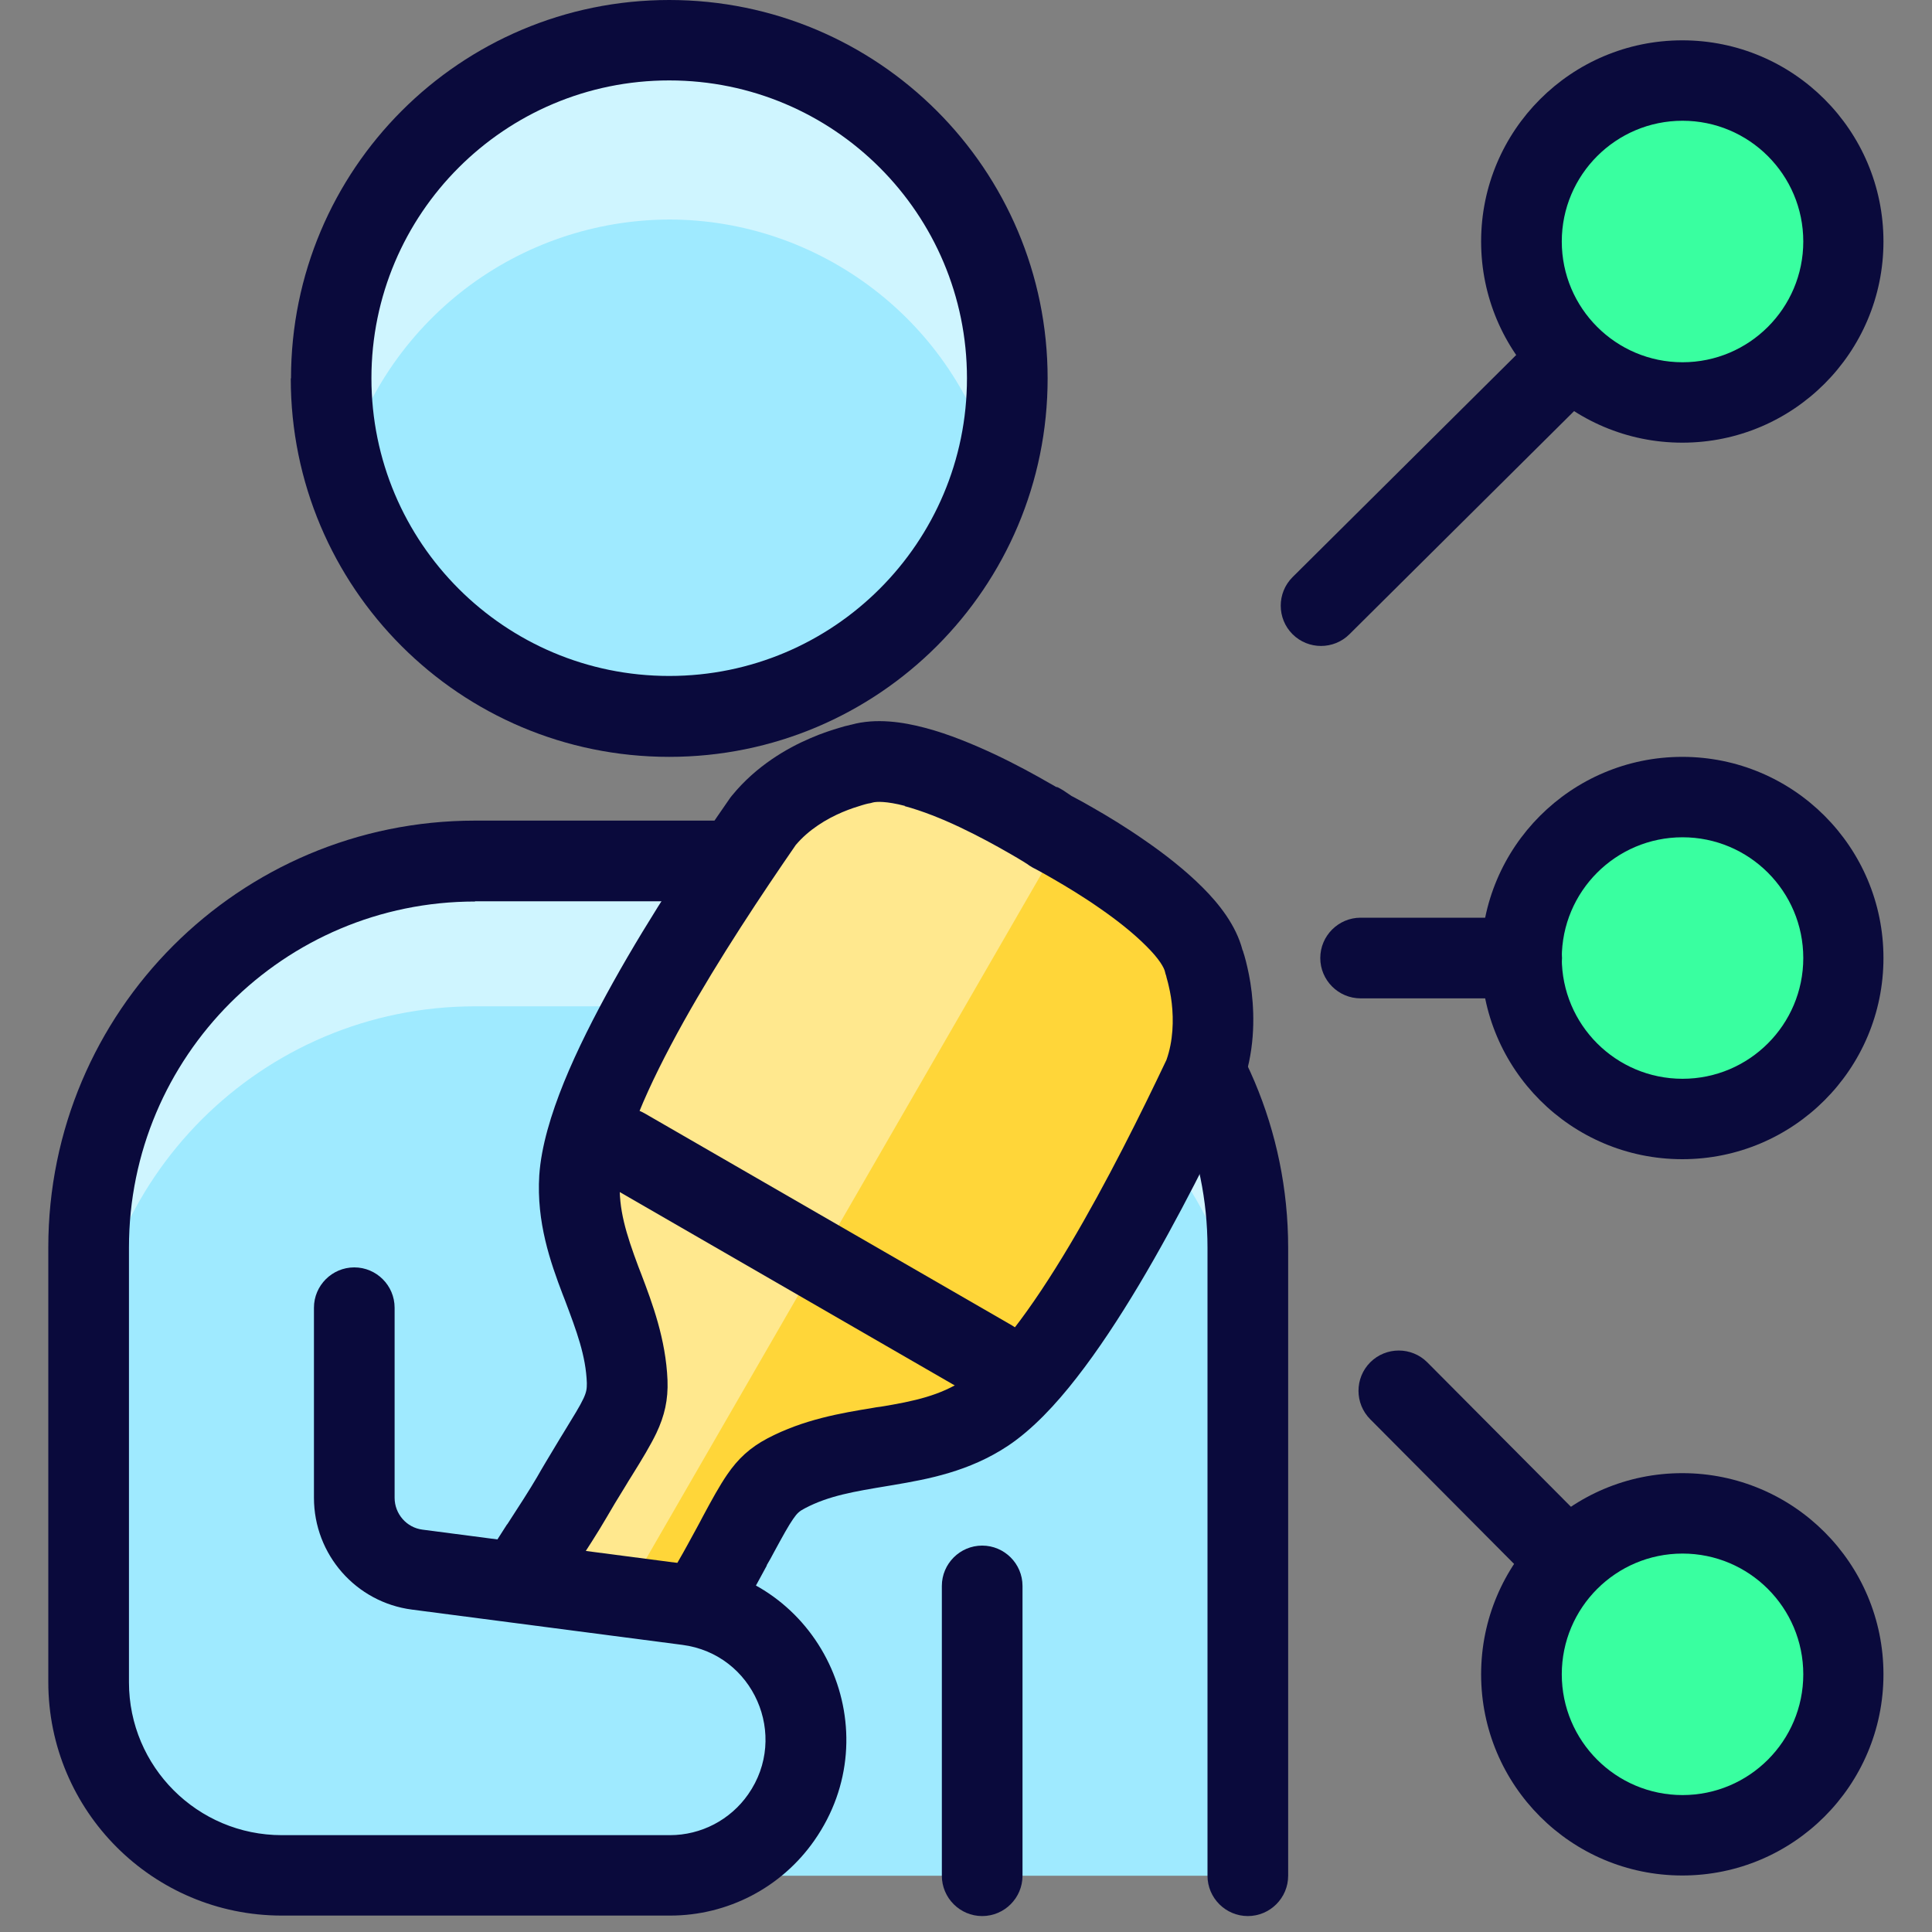
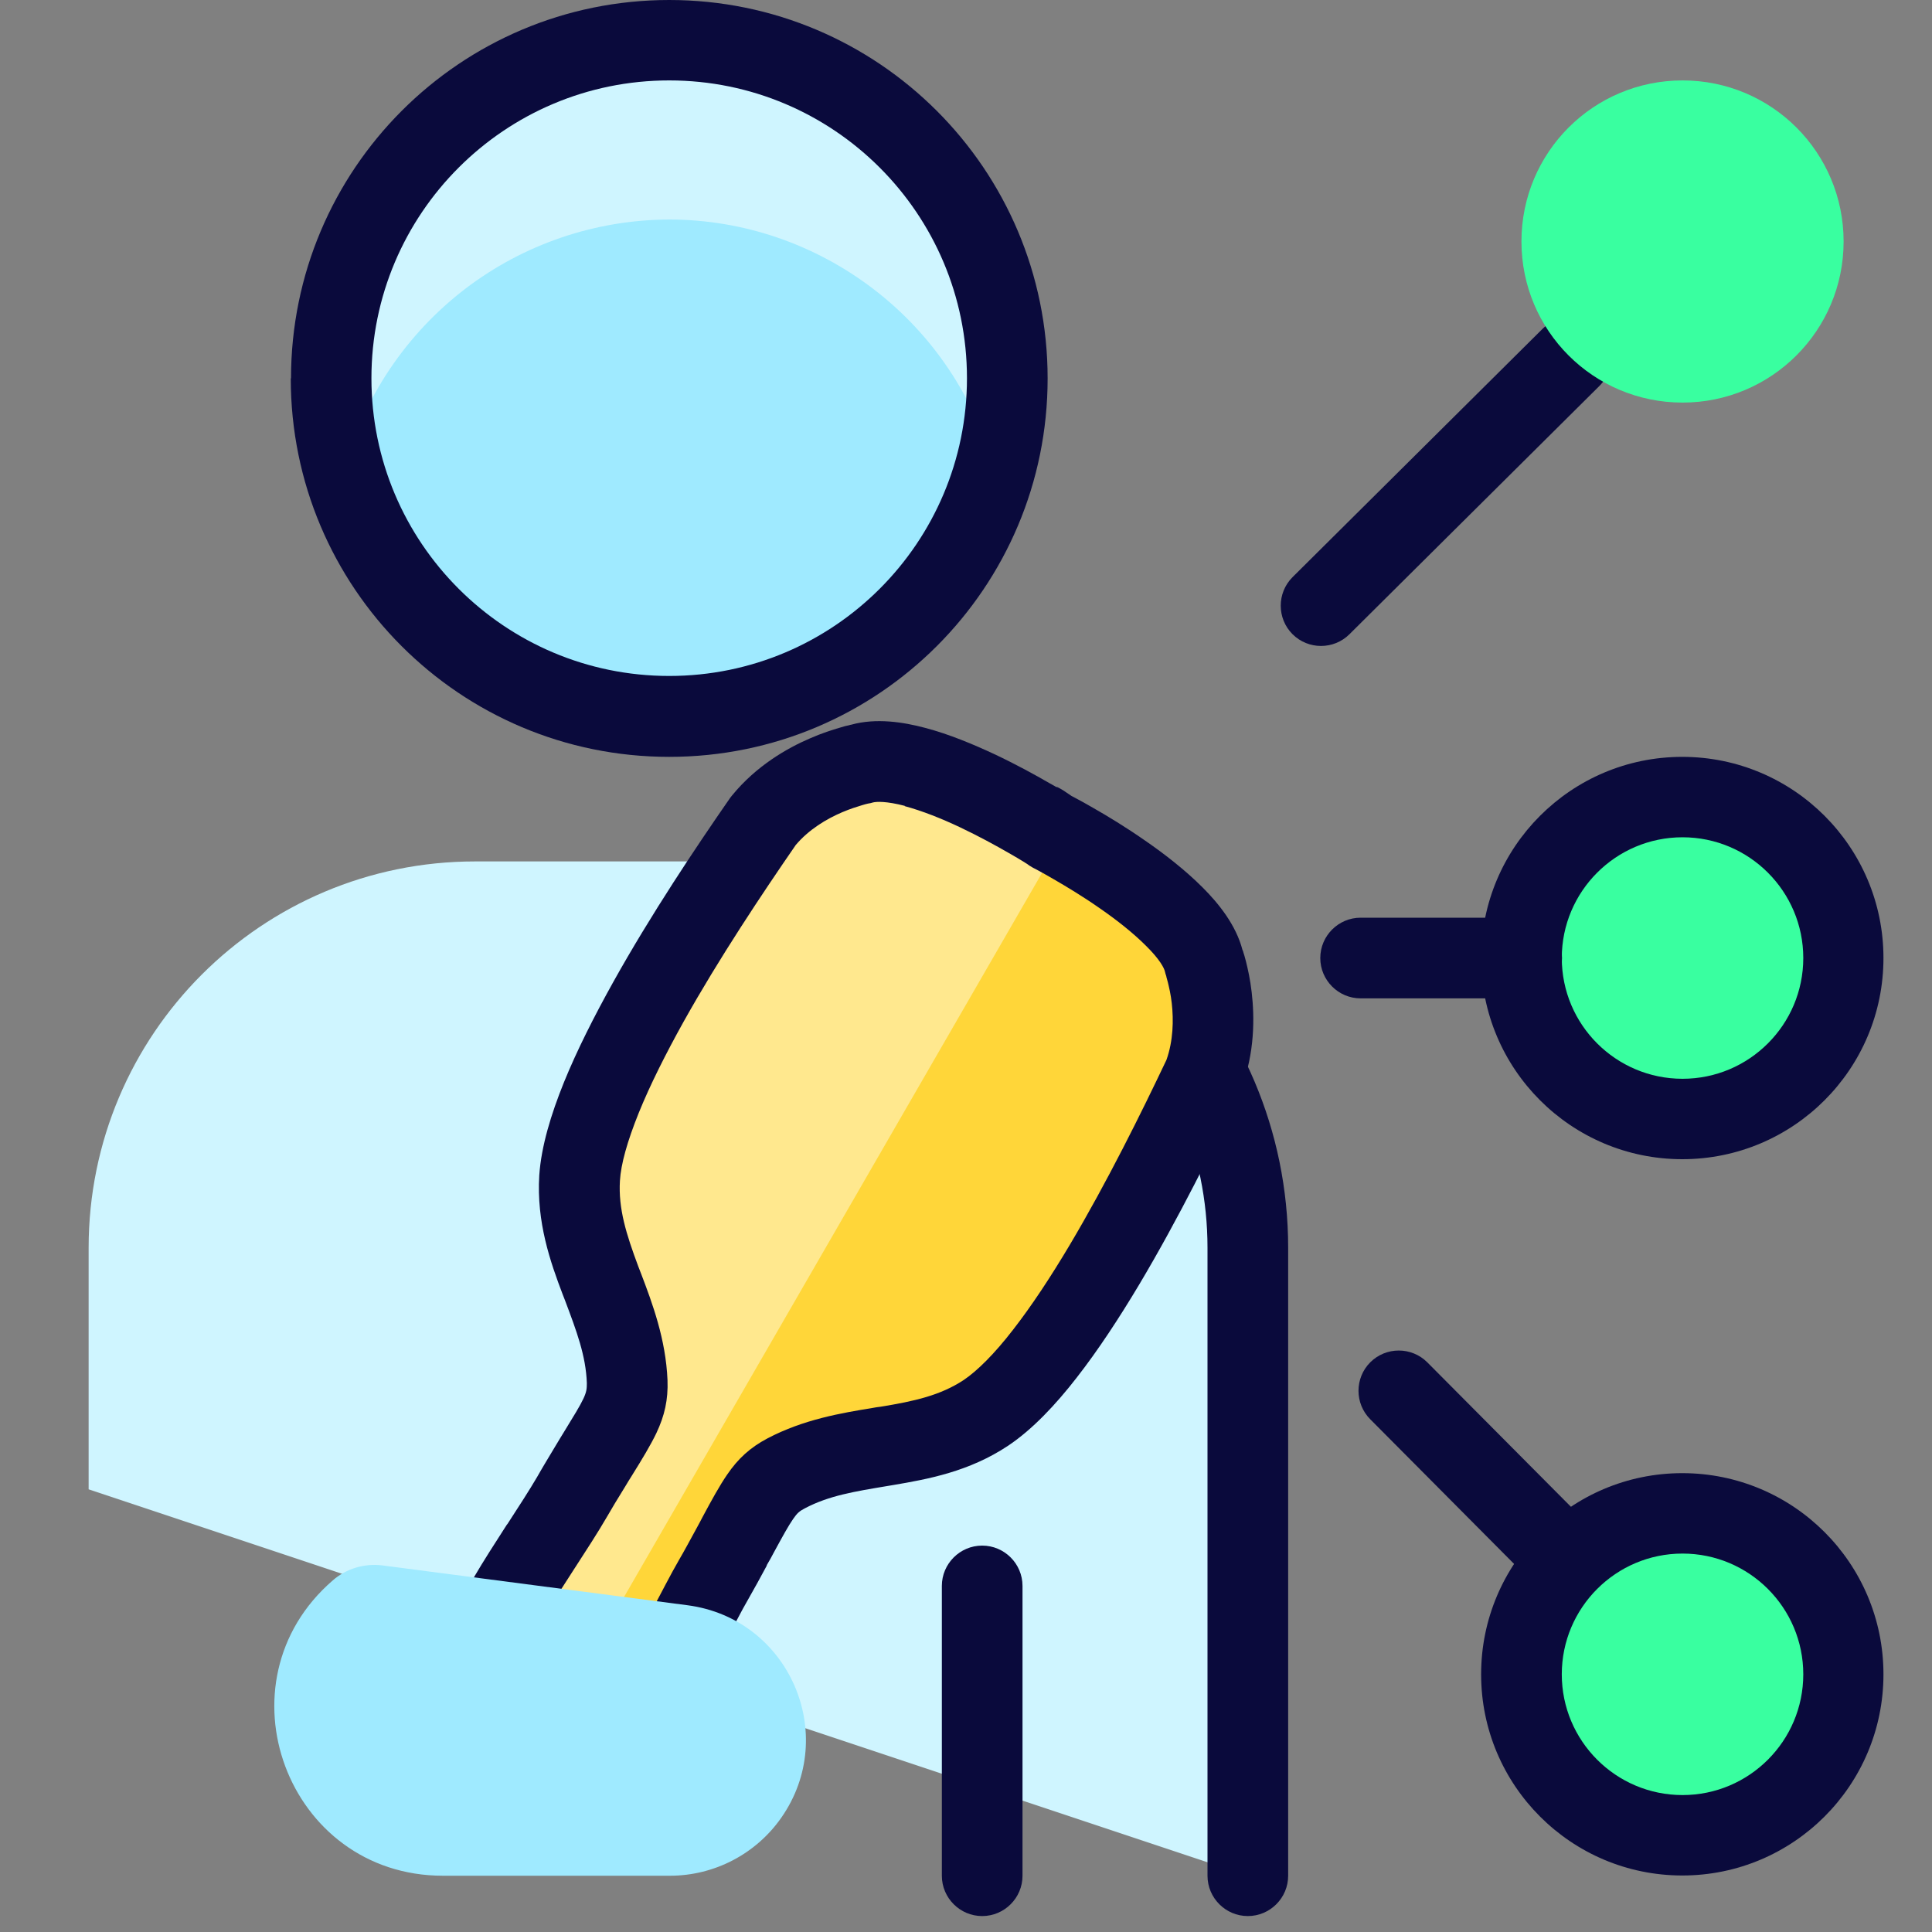
<svg xmlns="http://www.w3.org/2000/svg" width="80" height="80" viewBox="0 0 80 80" fill="none">
  <rect x="0" y="0" width="80" height="80" fill="#808080" stroke="none" />
  <path d="M27.71 29.67C35.44 29.67 41.71 23.4 41.71 15.67C41.71 7.94 35.44 1.67 27.71 1.67C19.98 1.67 13.71 7.94 13.71 15.67C13.71 23.4 19.98 29.67 27.71 29.67Z" fill="#9FEAFF" />
  <path d="M27.71 9.09C30.77 9.09 33.74 10.11 36.17 11.97C38.6 13.83 40.35 16.43 41.15 19.38C41.5 18.17 41.69 16.93 41.71 15.67C41.71 11.96 40.23 8.4 37.61 5.77C34.98 3.14 31.42 1.67 27.71 1.67C24 1.67 20.44 3.14 17.81 5.77C15.18 8.4 13.71 11.96 13.71 15.67C13.73 16.93 13.92 18.18 14.27 19.38C15.07 16.43 16.83 13.83 19.25 11.97C21.68 10.11 24.65 9.1 27.71 9.09Z" fill="#CFF5FF" />
  <path fill-rule="evenodd" clip-rule="evenodd" d="M27.71 3.33C20.9 3.33 15.38 8.85 15.38 15.66C15.38 22.47 20.9 27.99 27.71 27.99C34.52 27.99 40.04 22.47 40.04 15.66C40.04 8.85 34.52 3.33 27.71 3.33ZM12.05 15.67C12.05 7.01 19.06 0 27.71 0C36.36 0 43.38 7.01 43.38 15.67C43.38 24.33 36.37 31.34 27.71 31.34C19.05 31.34 12.04 24.33 12.04 15.67H12.05Z" fill="#0A0A3C" />
  <path d="M3.67 51.67C3.67 42.83 10.83 35.67 19.67 35.67H35.67C44.51 35.67 51.67 42.83 51.67 51.67V77.67L3.67 61.67V51.67Z" fill="#CFF5FF" />
-   <path d="M3.67 57.67C3.67 48.83 10.83 41.67 19.67 41.67H35.67C44.51 41.67 51.67 48.83 51.67 57.67V77.67H11.67C7.25 77.67 3.67 74.09 3.67 69.67V57.67Z" fill="#9FEAFF" />
  <path fill-rule="evenodd" clip-rule="evenodd" d="M40.67 64C41.59 64 42.34 64.75 42.34 65.67V77.67C42.34 78.59 41.59 79.34 40.67 79.34C39.75 79.34 39 78.59 39 77.67V65.67C39 64.75 39.75 64 40.67 64Z" fill="#0A0A3C" />
  <path fill-rule="evenodd" clip-rule="evenodd" d="M29.5 35.67C29.5 34.75 30.25 34 31.17 34H35.67C45.43 34 53.34 41.91 53.34 51.67V77.67C53.34 78.59 52.59 79.34 51.67 79.34C50.75 79.34 50 78.59 50 77.67V51.67C50 43.75 43.58 37.34 35.67 37.34H31.17C30.25 37.34 29.5 36.59 29.5 35.67Z" fill="#0A0A3C" />
  <path d="M26.41 70.92C25.75 71.25 23.17 69.75 23.17 69.75C23.17 69.75 20.58 68.26 20.54 67.53C20.51 67.04 21.51 65.5 22.47 64C22.94 63.27 23.41 62.55 23.74 61.98C23.95 61.61 24.23 61.16 24.53 60.67C25.69 58.78 26.07 58.26 26.03 57.21C25.9 54.17 23.84 51.88 24.03 48.77C24.26 45.01 28.83 38.01 31.63 33.99C33.17 32.1 35.68 31.65 35.68 31.65C38.09 30.93 43.57 34.44 43.57 34.44C43.57 34.44 49.35 37.43 49.93 39.88C49.93 39.88 50.79 42.28 49.93 44.56C47.84 48.99 44.07 56.45 40.93 58.53C38.33 60.25 35.32 59.61 32.62 61.02C31.69 61.51 31.43 62.1 30.37 64.05C30.09 64.56 29.84 65.02 29.63 65.39C29.3 65.97 28.91 66.73 28.51 67.5C27.7 69.08 26.86 70.72 26.42 70.94L26.41 70.92Z" fill="#FFD639" />
  <path d="M23.61 69.99L44 34.67C43.73 34.52 43.56 34.43 43.56 34.43C43.56 34.43 38.08 30.92 35.67 31.64C35.67 31.64 33.17 32.09 31.62 33.98C28.83 38.01 24.25 45 24.02 48.76C23.92 50.43 24.46 51.86 25.01 53.29C25.48 54.53 25.96 55.78 26.02 57.2C26.06 58.16 25.74 58.67 24.81 60.19C24.72 60.34 24.62 60.49 24.52 60.66C24.22 61.16 23.94 61.61 23.73 61.97C23.4 62.55 22.93 63.27 22.46 63.99C21.49 65.48 20.49 67.03 20.53 67.52C20.58 68.25 23.16 69.74 23.16 69.74C23.16 69.74 23.33 69.84 23.6 69.98L23.61 69.99Z" fill="#FFE88E" />
  <path fill-rule="evenodd" clip-rule="evenodd" d="M37.47 33.37C36.7 33.17 36.29 33.19 36.14 33.23C36.08 33.25 36.03 33.26 35.97 33.27C35.97 33.27 35.95 33.27 35.92 33.28C35.87 33.29 35.8 33.31 35.7 33.34C35.5 33.4 35.21 33.49 34.88 33.63C34.22 33.91 33.49 34.35 32.95 34.99C31.57 36.99 29.78 39.67 28.31 42.3C27.57 43.63 26.92 44.92 26.45 46.08C25.97 47.27 25.71 48.21 25.67 48.89C25.6 50.05 25.93 51.1 26.43 52.44C26.47 52.54 26.51 52.65 26.55 52.75C27.01 53.96 27.57 55.45 27.64 57.15C27.67 57.96 27.52 58.62 27.18 59.34C26.94 59.84 26.59 60.42 26.16 61.11C26.07 61.25 25.98 61.4 25.89 61.55C25.58 62.05 25.32 62.48 25.12 62.83C24.76 63.45 24.28 64.19 23.82 64.9L23.8 64.93C23.31 65.69 22.84 66.41 22.5 67C22.45 67.09 22.4 67.18 22.35 67.26C22.49 67.37 22.65 67.5 22.83 67.63C23.12 67.83 23.41 68.02 23.63 68.16C23.74 68.23 23.83 68.28 23.89 68.32C23.91 68.32 23.92 68.34 23.93 68.34C23.93 68.34 23.94 68.34 23.95 68.35C23.96 68.35 23.98 68.36 23.99 68.37C24.05 68.41 24.15 68.46 24.26 68.52C24.49 68.64 24.8 68.8 25.12 68.95C25.32 69.04 25.51 69.12 25.68 69.18C25.73 69.1 25.78 69.02 25.83 68.92C26.17 68.33 26.56 67.56 26.97 66.76V66.73C27.37 65.98 27.77 65.19 28.13 64.57C28.33 64.23 28.57 63.78 28.85 63.27C28.93 63.12 29.02 62.96 29.09 62.82C29.47 62.11 29.8 61.51 30.11 61.06C30.56 60.4 31.06 59.94 31.78 59.56C33.28 58.77 34.85 58.51 36.13 58.3C36.24 58.28 36.35 58.26 36.46 58.25C37.87 58.02 38.94 57.78 39.91 57.14C40.47 56.76 41.17 56.07 41.95 55.06C42.72 54.07 43.51 52.87 44.29 51.56C45.83 48.97 47.26 46.08 48.3 43.89C48.58 43.1 48.6 42.25 48.52 41.54C48.48 41.18 48.41 40.89 48.36 40.68C48.33 40.58 48.31 40.5 48.3 40.46C48.3 40.44 48.29 40.42 48.29 40.41C48.27 40.35 48.25 40.3 48.24 40.24C48.21 40.09 48.02 39.72 47.45 39.16C46.93 38.64 46.25 38.1 45.54 37.61C44.84 37.12 44.14 36.7 43.62 36.4C43.36 36.25 43.15 36.13 43 36.05C42.93 36.01 42.87 35.98 42.83 35.96L42.79 35.94C42.75 35.92 42.72 35.9 42.69 35.88C42.65 35.86 42.62 35.84 42.58 35.81L42.54 35.78C42.5 35.76 42.45 35.72 42.38 35.68C42.24 35.59 42.03 35.47 41.77 35.32C41.25 35.02 40.54 34.63 39.76 34.26C38.98 33.89 38.17 33.57 37.46 33.38L37.47 33.37ZM43.79 32.62C43.69 32.56 43.57 32.49 43.44 32.42C42.87 32.09 42.07 31.65 41.18 31.23C40.3 30.82 39.3 30.4 38.31 30.14C37.41 29.9 36.28 29.72 35.24 30.01C35.22 30.01 35.19 30.02 35.16 30.03C35.06 30.05 34.93 30.08 34.78 30.13C34.47 30.22 34.03 30.36 33.55 30.57C32.59 30.98 31.32 31.71 30.32 32.93C30.29 32.96 30.27 33 30.24 33.03C28.83 35.06 26.95 37.87 25.39 40.67C24.61 42.07 23.89 43.49 23.35 44.82C22.82 46.13 22.41 47.47 22.33 48.67C22.21 50.61 22.79 52.26 23.3 53.6C23.33 53.68 23.36 53.75 23.39 53.83C23.88 55.13 24.26 56.14 24.3 57.27C24.3 57.5 24.29 57.63 24.16 57.91C24.01 58.23 23.77 58.61 23.35 59.3C23.26 59.45 23.15 59.62 23.04 59.81C22.74 60.31 22.46 60.77 22.24 61.16C21.93 61.69 21.49 62.37 21.01 63.11L20.99 63.13C20.52 63.86 20.01 64.65 19.62 65.32C19.42 65.66 19.24 66 19.1 66.32C19.03 66.48 18.96 66.66 18.9 66.85C18.85 67.02 18.78 67.31 18.8 67.64C18.83 68.17 19.06 68.56 19.21 68.78C19.37 69.02 19.56 69.22 19.73 69.39C20.07 69.72 20.47 70.03 20.82 70.28C21.18 70.54 21.54 70.77 21.79 70.93C21.92 71.01 22.03 71.08 22.11 71.12C22.15 71.14 22.18 71.16 22.2 71.17L22.23 71.19L22.26 71.21C22.26 71.21 22.26 71.21 22.27 71.21H22.29V71.22L22.32 71.24C22.34 71.25 22.37 71.27 22.41 71.29C22.49 71.33 22.6 71.4 22.74 71.47C23.01 71.61 23.38 71.81 23.79 71.99C24.18 72.17 24.66 72.36 25.11 72.49C25.34 72.55 25.61 72.61 25.9 72.63C26.15 72.65 26.62 72.65 27.09 72.41C27.39 72.26 27.6 72.06 27.73 71.93C27.87 71.79 27.99 71.63 28.09 71.49C28.3 71.21 28.5 70.87 28.7 70.54C29.09 69.87 29.51 69.03 29.91 68.26V68.23C30.33 67.44 30.69 66.72 31 66.19C31.22 65.81 31.48 65.33 31.75 64.83V64.81C31.86 64.62 31.96 64.45 32.04 64.29C32.42 63.59 32.64 63.19 32.84 62.9C33.01 62.65 33.11 62.57 33.32 62.46C34.32 61.93 35.38 61.76 36.76 61.53C36.84 61.52 36.92 61.5 37 61.49C38.41 61.25 40.13 60.94 41.75 59.86C42.75 59.19 43.71 58.17 44.58 57.05C45.47 55.91 46.34 54.58 47.16 53.21C48.8 50.46 50.3 47.43 51.35 45.19C51.37 45.15 51.39 45.11 51.4 45.07C51.96 43.59 51.95 42.13 51.83 41.09C51.77 40.56 51.67 40.12 51.59 39.8C51.55 39.64 51.51 39.51 51.48 39.42C51.48 39.39 51.46 39.36 51.45 39.34C51.18 38.3 50.46 37.41 49.8 36.75C49.08 36.03 48.22 35.36 47.42 34.81C46.62 34.25 45.84 33.78 45.26 33.45C44.97 33.28 44.73 33.15 44.56 33.06C44.48 33.02 44.42 32.98 44.37 32.96L44.03 32.73C43.93 32.67 43.83 32.61 43.73 32.57L43.79 32.62Z" fill="#0A0A3C" />
-   <path fill-rule="evenodd" clip-rule="evenodd" d="M42.51 57.16C42.97 56.36 42.7 55.34 41.9 54.88L26.69 46.1C25.89 45.64 24.87 45.91 24.41 46.71C23.95 47.51 24.22 48.53 25.02 48.99L40.23 57.77C41.03 58.23 42.05 57.96 42.51 57.16Z" fill="#0A0A3C" />
  <path d="M27.74 77.67H18.34C11.89 77.67 8.9 69.66 13.78 65.44C14.34 64.95 15.09 64.73 15.83 64.82L28.47 66.47C32.66 67.02 34.77 71.81 32.35 75.27C31.3 76.77 29.58 77.67 27.74 77.67Z" fill="#9FEAFF" />
-   <path fill-rule="evenodd" clip-rule="evenodd" d="M19.67 37.33C11.75 37.33 5.34 43.75 5.34 51.66V69.66C5.34 73.16 8.18 75.99 11.67 75.99H27.74C29.03 75.99 30.24 75.36 30.98 74.3C32.68 71.87 31.2 68.49 28.25 68.11L17.06 66.65C14.74 66.35 13 64.37 13 62.02V54.15C13 53.23 13.75 52.48 14.67 52.48C15.59 52.48 16.34 53.23 16.34 54.15V62.02C16.34 62.69 16.84 63.26 17.5 63.34L28.69 64.8C34.12 65.51 36.86 71.72 33.72 76.21C32.36 78.16 30.13 79.32 27.75 79.32H11.67C6.33 79.32 2 74.99 2 69.65V51.65C2 41.89 9.91 33.98 19.67 33.98H30.17C31.09 33.98 31.84 34.73 31.84 35.65C31.84 36.57 31.09 37.32 30.17 37.32H19.67V37.33Z" fill="#0A0A3C" />
  <path fill-rule="evenodd" clip-rule="evenodd" d="M66.24 13.61C66.89 14.26 66.88 15.32 66.24 15.97L55.88 26.26C55.23 26.91 54.17 26.91 53.52 26.26C52.87 25.61 52.87 24.55 53.52 23.9L63.88 13.61C64.53 12.96 65.59 12.96 66.24 13.61Z" fill="#0A0A3C" />
  <path fill-rule="evenodd" clip-rule="evenodd" d="M56.74 56.41C57.39 55.76 58.45 55.76 59.1 56.41L66.15 63.5C66.8 64.15 66.8 65.21 66.15 65.86C65.5 66.51 64.44 66.51 63.79 65.86L56.74 58.77C56.09 58.12 56.09 57.06 56.74 56.41Z" fill="#0A0A3C" />
  <path d="M69.67 16.67C73.35 16.67 76.34 13.69 76.34 10C76.34 6.31 73.36 3.33 69.67 3.33C65.98 3.33 63 6.31 63 10C63 13.69 65.98 16.67 69.67 16.67Z" fill="#39FFA0" />
-   <path fill-rule="evenodd" clip-rule="evenodd" d="M69.67 5C66.91 5 64.67 7.24 64.67 10C64.67 12.76 66.91 15 69.67 15C72.43 15 74.67 12.76 74.67 10C74.67 7.24 72.43 5 69.67 5ZM61.33 10C61.33 5.4 65.06 1.67 69.66 1.67C74.26 1.67 77.99 5.4 77.99 10C77.99 14.6 74.26 18.33 69.66 18.33C65.06 18.33 61.33 14.6 61.33 10Z" fill="#0A0A3C" />
  <path d="M69.67 46.33C73.35 46.33 76.34 43.35 76.34 39.66C76.34 35.97 73.36 32.99 69.67 32.99C65.98 32.99 63 35.97 63 39.66C63 43.35 65.98 46.33 69.67 46.33Z" fill="#39FFA0" />
  <path fill-rule="evenodd" clip-rule="evenodd" d="M69.67 34.67C66.91 34.67 64.67 36.91 64.67 39.67C64.67 42.43 66.91 44.67 69.67 44.67C72.43 44.67 74.67 42.43 74.67 39.67C74.67 36.91 72.43 34.67 69.67 34.67ZM61.33 39.67C61.33 35.07 65.06 31.34 69.66 31.34C74.26 31.34 77.99 35.07 77.99 39.67C77.99 44.27 74.26 48 69.66 48C65.06 48 61.33 44.27 61.33 39.67Z" fill="#0A0A3C" />
  <path d="M69.67 76C73.35 76 76.34 73.02 76.34 69.33C76.34 65.64 73.36 62.66 69.67 62.66C65.98 62.66 63 65.64 63 69.33C63 73.02 65.98 76 69.67 76Z" fill="#39FFA0" />
  <path fill-rule="evenodd" clip-rule="evenodd" d="M69.67 64.33C66.91 64.33 64.67 66.57 64.67 69.33C64.67 72.09 66.91 74.33 69.67 74.33C72.43 74.33 74.67 72.09 74.67 69.33C74.67 66.57 72.43 64.33 69.67 64.33ZM61.33 69.33C61.33 64.73 65.06 61 69.66 61C74.26 61 77.99 64.73 77.99 69.33C77.99 73.93 74.26 77.66 69.66 77.66C65.06 77.66 61.33 73.93 61.33 69.33Z" fill="#0A0A3C" />
  <path fill-rule="evenodd" clip-rule="evenodd" d="M54.67 39.67C54.67 38.75 55.42 38 56.34 38H63.01C63.93 38 64.68 38.75 64.68 39.67C64.68 40.59 63.93 41.34 63.01 41.34H56.34C55.42 41.34 54.67 40.59 54.67 39.67Z" fill="#0A0A3C" />
</svg>